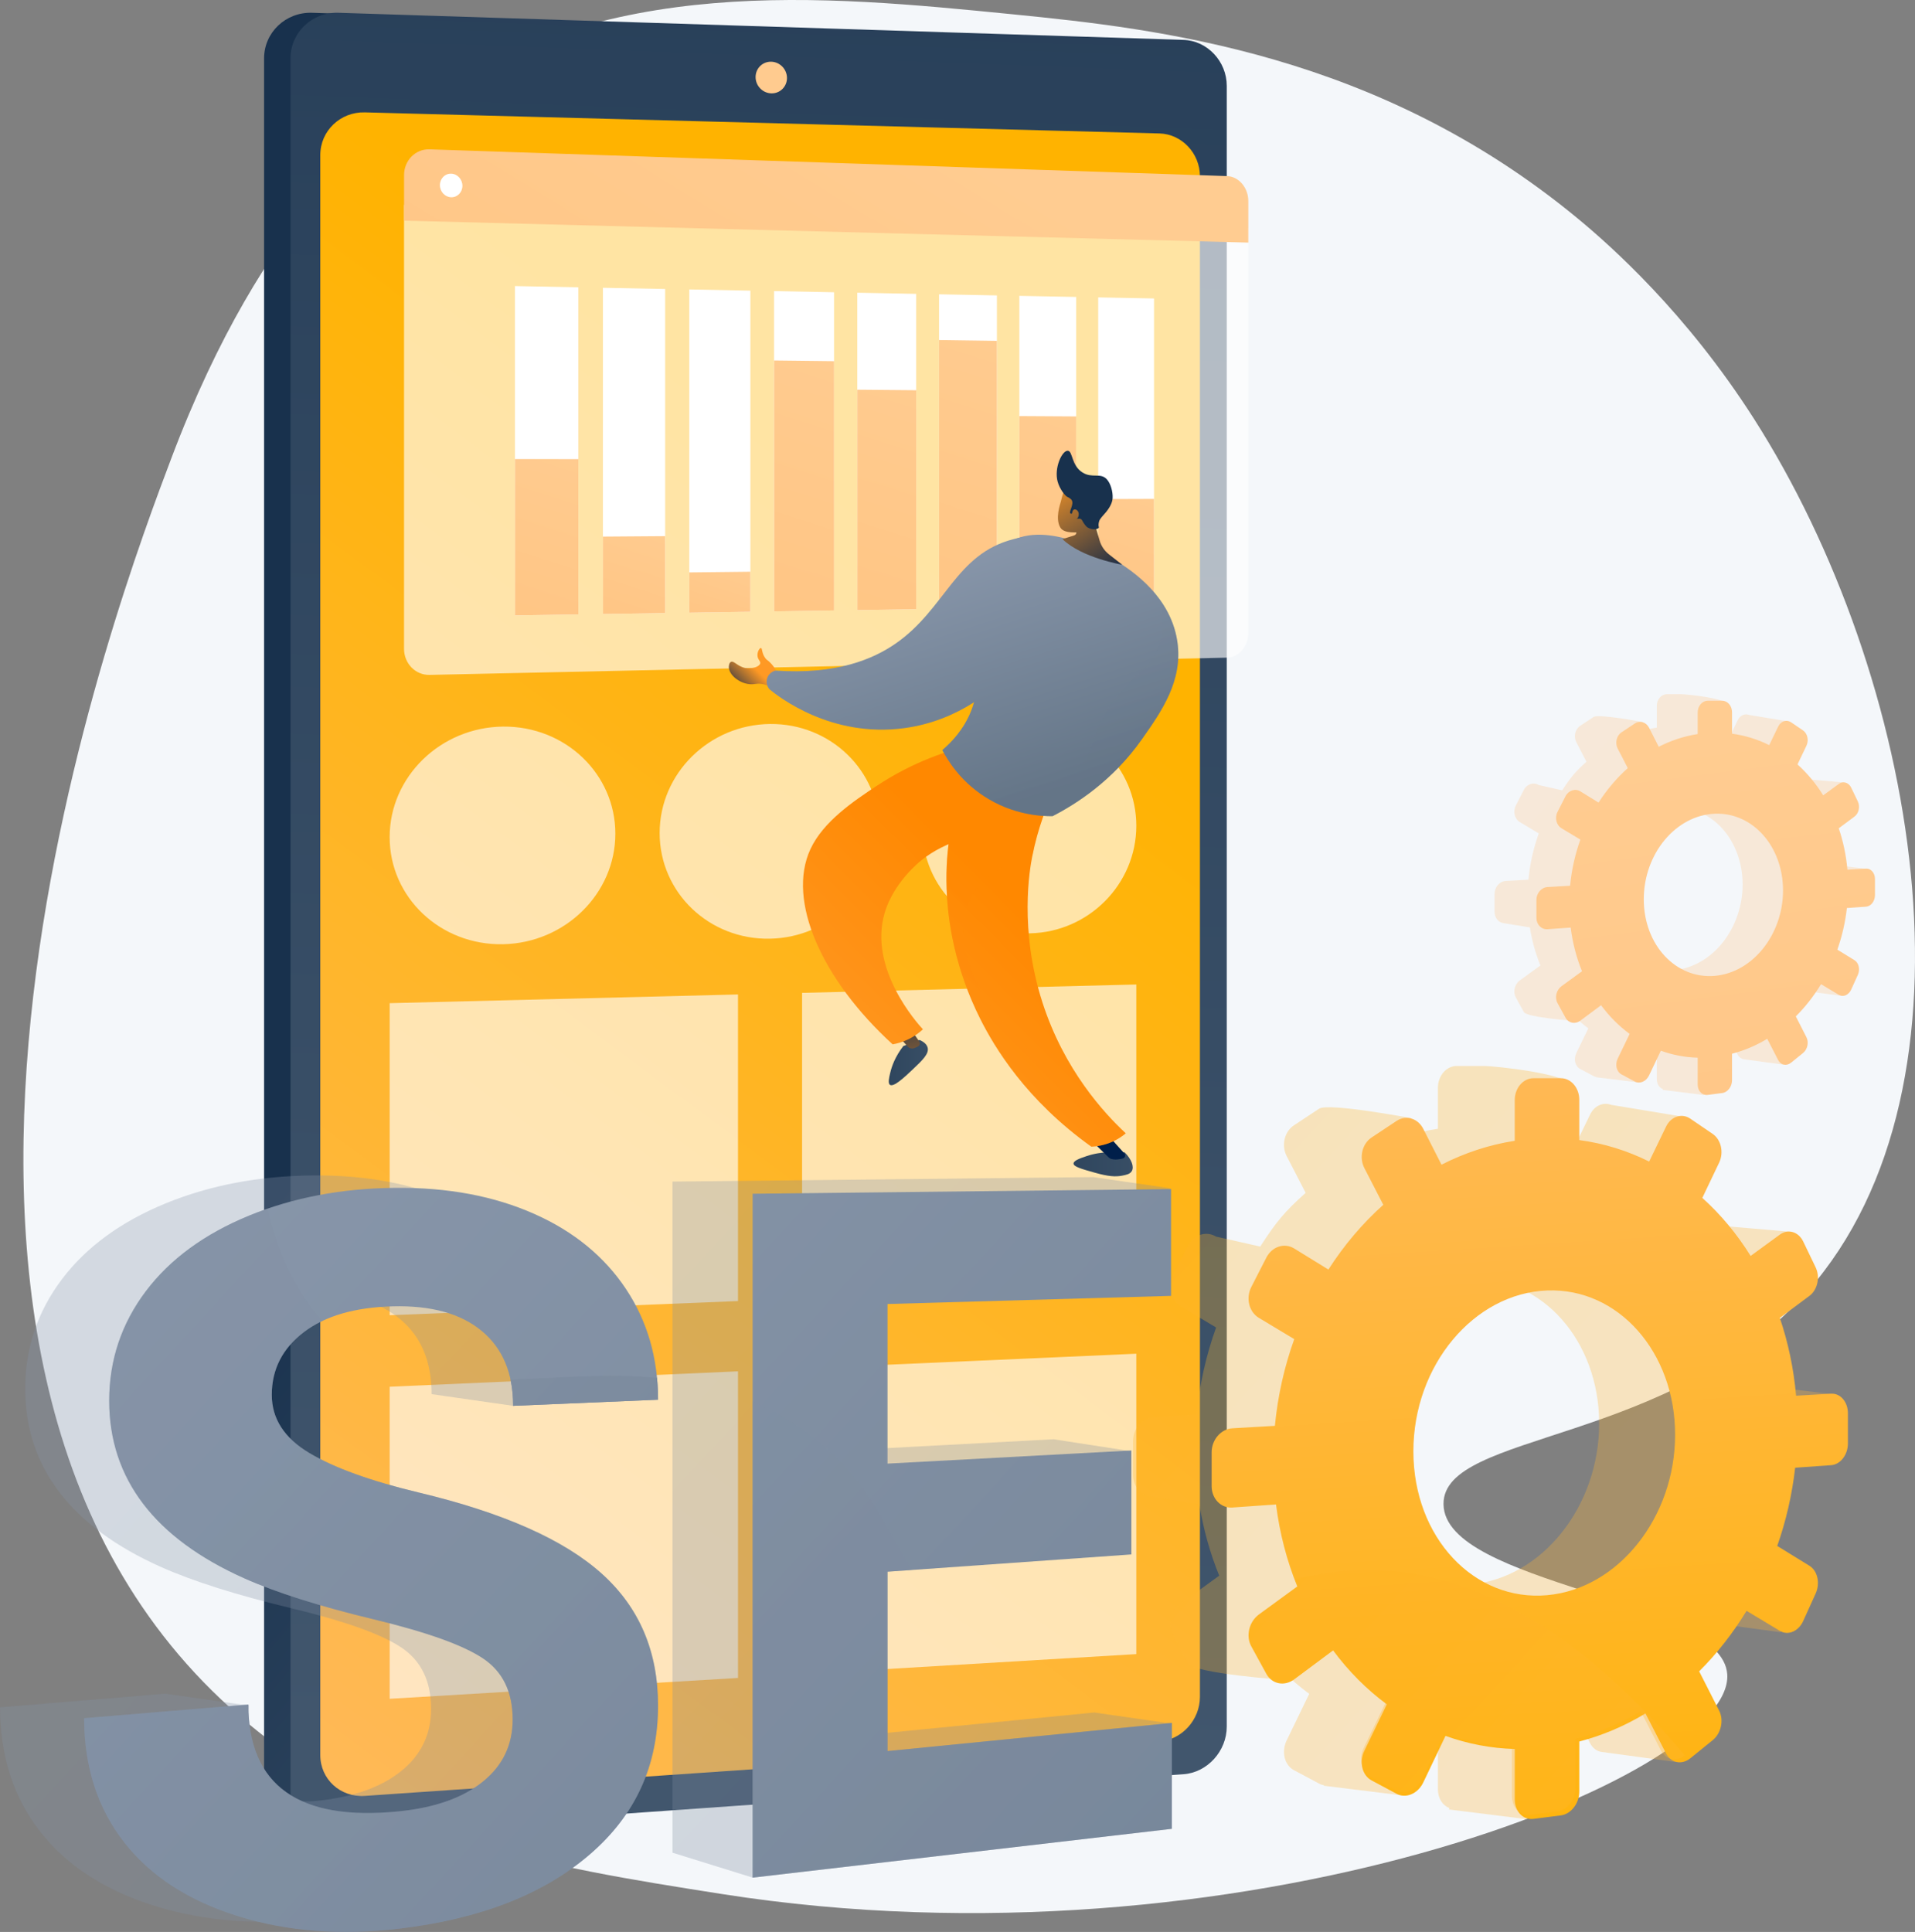
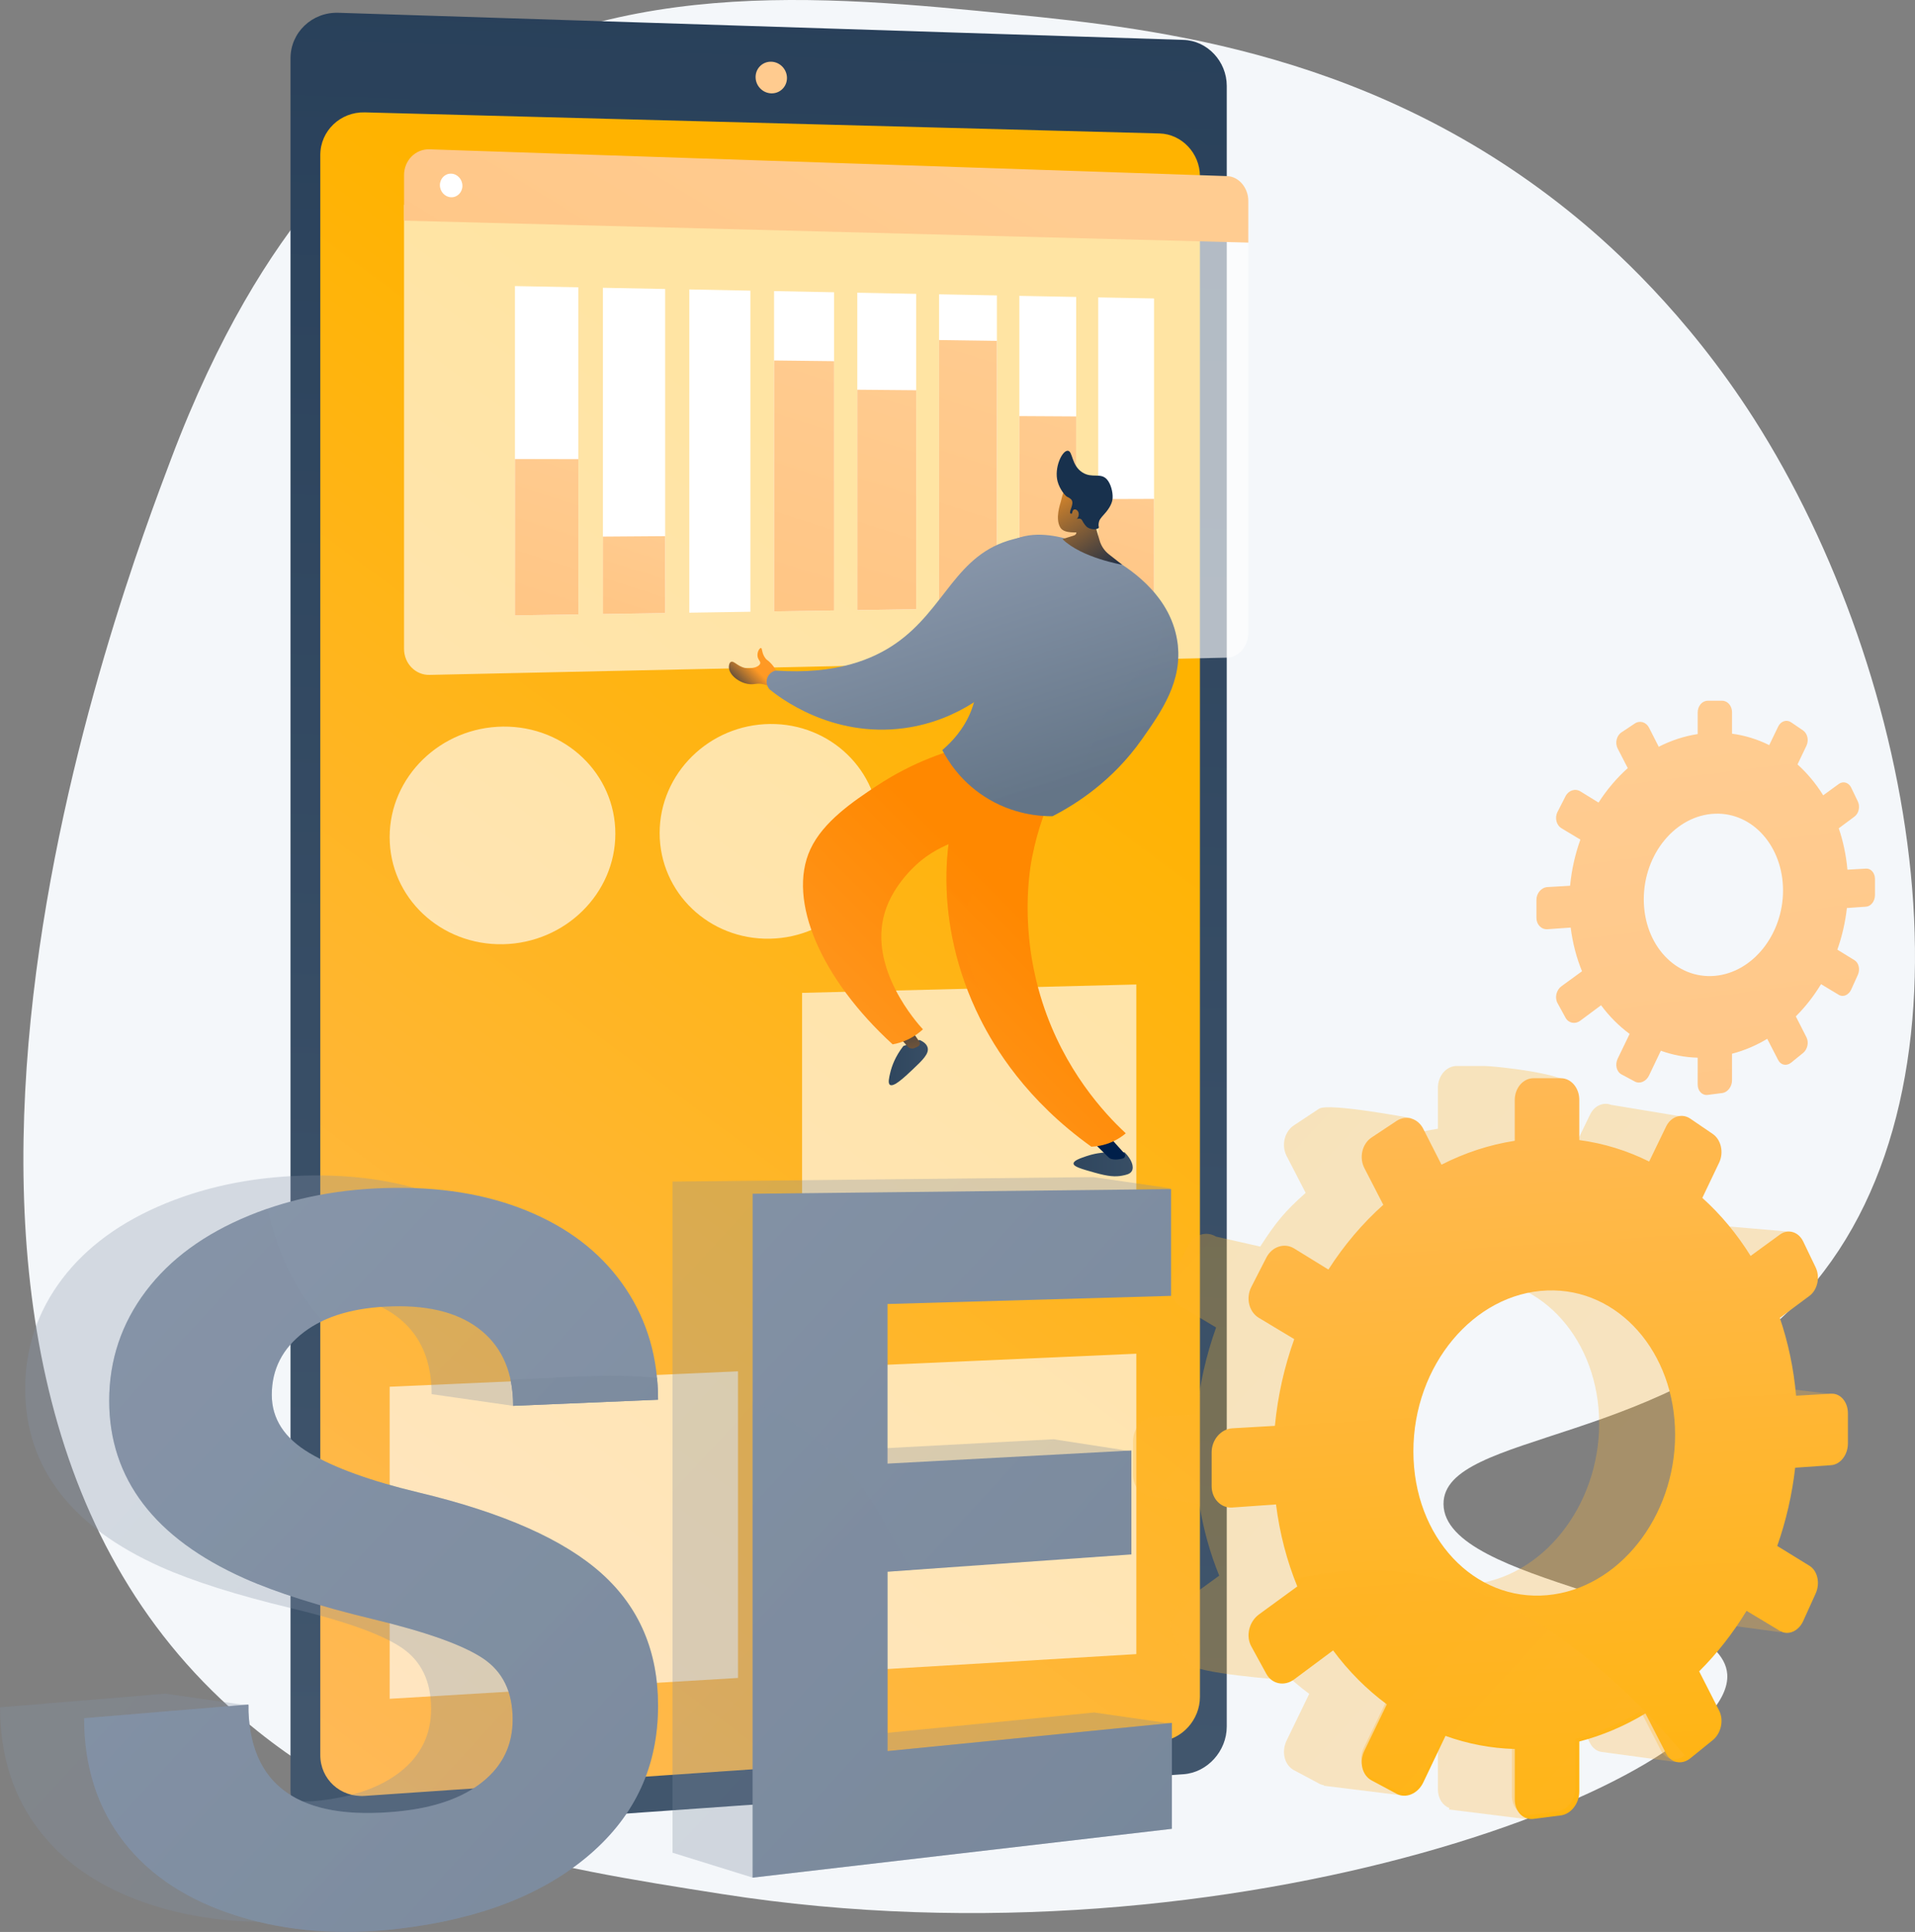
<svg xmlns="http://www.w3.org/2000/svg" xmlns:xlink="http://www.w3.org/1999/xlink" viewBox="0 0 1141.03 1151.04">
  <rect x="0" y="0" width="1141.03" height="1151.04" fill="#808080" stroke="none" />
  <defs>
    <style>
      .cls-1 {
        fill: url(#linear-gradient-2);
      }

      .cls-2, .cls-3 {
        fill: #fff;
      }

      .cls-4 {
        fill: url(#linear-gradient-17);
      }

      .cls-5 {
        fill: url(#linear-gradient-15);
      }

      .cls-6 {
        fill: url(#linear-gradient-18);
      }

      .cls-7 {
        fill: url(#linear-gradient-28);
      }

      .cls-8 {
        fill: url(#linear-gradient-36);
      }

      .cls-9 {
        fill: url(#linear-gradient-20);
      }

      .cls-10 {
        fill: url(#linear-gradient-6);
      }

      .cls-11 {
        isolation: isolate;
      }

      .cls-12, .cls-13, .cls-14, .cls-15, .cls-16, .cls-17, .cls-18, .cls-19 {
        mix-blend-mode: multiply;
        opacity: .3;
      }

      .cls-12, .cls-20 {
        fill: url(#linear-gradient-29);
      }

      .cls-21 {
        fill: url(#linear-gradient-35);
      }

      .cls-22, .cls-3 {
        opacity: .64;
      }

      .cls-23 {
        fill: url(#linear-gradient-32);
      }

      .cls-24 {
        fill: #18314d;
      }

      .cls-25 {
        fill: url(#linear-gradient-37);
      }

      .cls-26 {
        fill: url(#linear-gradient-16);
      }

      .cls-27 {
        fill: url(#linear-gradient-31);
      }

      .cls-13 {
        fill: url(#linear-gradient-4);
      }

      .cls-28 {
        fill: url(#linear-gradient-21);
      }

      .cls-29 {
        fill: url(#linear-gradient-25);
      }

      .cls-15 {
        fill: url(#linear-gradient-10);
      }

      .cls-30 {
        fill: url(#linear-gradient-5);
      }

      .cls-31 {
        fill: url(#linear-gradient-7);
      }

      .cls-16 {
        fill: url(#linear-gradient-34);
      }

      .cls-32 {
        fill: url(#linear-gradient-24);
      }

      .cls-33 {
        fill: #f4f7fa;
      }

      .cls-34 {
        fill: url(#linear-gradient-9);
      }

      .cls-35 {
        fill: url(#linear-gradient-22);
      }

      .cls-17 {
        fill: url(#linear-gradient-11);
      }

      .cls-36 {
        fill: url(#linear-gradient-3);
      }

      .cls-18 {
        fill: url(#linear-gradient-14);
      }

      .cls-37 {
        fill: url(#linear-gradient);
      }

      .cls-38 {
        fill: url(#linear-gradient-27);
      }

      .cls-39 {
        fill: url(#linear-gradient-33);
      }

      .cls-40 {
        fill: url(#linear-gradient-30);
      }

      .cls-41 {
        fill: url(#linear-gradient-23);
      }

      .cls-42 {
        fill: url(#linear-gradient-19);
      }

      .cls-43 {
        fill: #ffcb8f;
      }

      .cls-19 {
        fill: url(#linear-gradient-13);
      }

      .cls-44 {
        fill: url(#linear-gradient-8);
      }

      .cls-45 {
        fill: url(#linear-gradient-12);
      }

      .cls-46 {
        fill: url(#linear-gradient-26);
      }
    </style>
    <linearGradient id="linear-gradient" x1="822.44" y1="891.53" x2="350.77" y2="489.16" gradientUnits="userSpaceOnUse">
      <stop offset="0" stop-color="#41566d" />
      <stop offset="1" stop-color="#18314d" />
    </linearGradient>
    <linearGradient id="linear-gradient-2" x1="4.25" y1="-1104.02" x2="1761.6" y2="-1038.65" gradientTransform="translate(1537.09 1045.45) rotate(-90)" xlink:href="#linear-gradient" />
    <linearGradient id="linear-gradient-3" x1="598.49" y1="356.14" x2="7.22" y2="1151.14" gradientUnits="userSpaceOnUse">
      <stop offset="0" stop-color="#ffb300" />
      <stop offset="1" stop-color="#ffba6b" />
    </linearGradient>
    <linearGradient id="linear-gradient-4" x1="204.34" y1="230.44" x2="1605.03" y2="1524.48" xlink:href="#linear-gradient-3" />
    <linearGradient id="linear-gradient-5" x1="931.95" y1="1184.09" x2="888.06" y2="496.6" xlink:href="#linear-gradient-3" />
    <linearGradient id="linear-gradient-6" x1="-97.11" y1="674.03" x2="1327.27" y2="1989.96" gradientUnits="userSpaceOnUse">
      <stop offset="0" stop-color="#8a98ac" />
      <stop offset="1" stop-color="#647587" />
    </linearGradient>
    <linearGradient id="linear-gradient-7" x1="121.49" y1="510.76" x2="1370.11" y2="1664.3" xlink:href="#linear-gradient-6" />
    <linearGradient id="linear-gradient-8" x1="-46.79" y1="681.87" x2="1371.1" y2="1991.79" xlink:href="#linear-gradient-6" />
    <linearGradient id="linear-gradient-9" x1="156.81" y1="528.97" x2="1411.74" y2="1688.35" xlink:href="#linear-gradient-6" />
    <linearGradient id="linear-gradient-10" x1="457.59" y1="631.64" x2="1562.06" y2="1652.01" xlink:href="#linear-gradient-3" />
    <linearGradient id="linear-gradient-11" x1="-208.64" y1="609.33" x2="998.57" y2="1724.61" xlink:href="#linear-gradient-6" />
    <linearGradient id="linear-gradient-12" x1="-61.65" y1="450.22" x2="1145.56" y2="1565.51" xlink:href="#linear-gradient-6" />
    <linearGradient id="linear-gradient-13" x1="77.65" y1="614.65" x2="1332.58" y2="1774.03" xlink:href="#linear-gradient-6" />
    <linearGradient id="linear-gradient-14" x1="640.05" y1="198.31" x2="1385.35" y2="886.86" gradientUnits="userSpaceOnUse">
      <stop offset="0" stop-color="#ffcc91" />
      <stop offset="1" stop-color="#ffc380" />
    </linearGradient>
    <linearGradient id="linear-gradient-15" x1="1004.21" y1="440.8" x2="1054.48" y2="832.92" xlink:href="#linear-gradient-14" />
    <linearGradient id="linear-gradient-16" x1="531.28" y1="58.38" x2="319.76" y2="404.17" xlink:href="#linear-gradient-14" />
    <linearGradient id="linear-gradient-17" x1="346.84" y1="253.85" x2="296.58" y2="410.72" xlink:href="#linear-gradient-14" />
    <linearGradient id="linear-gradient-18" x1="389.5" y1="305.94" x2="361.65" y2="392.84" xlink:href="#linear-gradient-14" />
    <linearGradient id="linear-gradient-19" x1="436.16" y1="330.13" x2="418.92" y2="383.91" xlink:href="#linear-gradient-14" />
    <linearGradient id="linear-gradient-20" x1="511.31" y1="188.67" x2="434.63" y2="427.97" xlink:href="#linear-gradient-14" />
    <linearGradient id="linear-gradient-21" x1="556.92" y1="208.45" x2="488.97" y2="420.5" xlink:href="#linear-gradient-14" />
    <linearGradient id="linear-gradient-22" x1="611.03" y1="175.45" x2="529.48" y2="429.92" xlink:href="#linear-gradient-14" />
    <linearGradient id="linear-gradient-23" x1="649.33" y1="226.53" x2="589.75" y2="412.48" xlink:href="#linear-gradient-14" />
    <linearGradient id="linear-gradient-24" x1="685.99" y1="282.24" x2="650.31" y2="393.58" xlink:href="#linear-gradient-14" />
    <linearGradient id="linear-gradient-25" x1="1127.69" y1="693.69" x2="1162.94" y2="693.69" gradientTransform="translate(1802.61) rotate(-180) scale(1 -1)" gradientUnits="userSpaceOnUse">
      <stop offset="0" stop-color="#384e65" />
      <stop offset="1" stop-color="#2f465e" />
    </linearGradient>
    <linearGradient id="linear-gradient-26" x1="1249.74" y1="633.09" x2="1273.05" y2="633.09" xlink:href="#linear-gradient-25" />
    <linearGradient id="linear-gradient-27" x1="1144.9" y1="691.98" x2="1157.69" y2="718.48" gradientTransform="translate(1802.61) rotate(-180) scale(1 -1)" gradientUnits="userSpaceOnUse">
      <stop offset="0" stop-color="#001f4a" />
      <stop offset="1" stop-color="#ff9924" />
    </linearGradient>
    <linearGradient id="linear-gradient-28" x1="1268.02" y1="587.11" x2="1248.46" y2="674.24" xlink:href="#linear-gradient-27" />
    <linearGradient id="linear-gradient-29" x1="1262.99" y1="653.76" x2="1172.63" y2="563.4" gradientTransform="translate(1802.61) rotate(-180) scale(1 -1)" gradientUnits="userSpaceOnUse">
      <stop offset="0" stop-color="#ff961f" />
      <stop offset="1" stop-color="#f80" />
    </linearGradient>
    <linearGradient id="linear-gradient-30" x1="1322.82" y1="593.93" x2="1232.46" y2="503.57" xlink:href="#linear-gradient-29" />
    <linearGradient id="linear-gradient-31" x1="1204.27" y1="311.12" x2="1154.27" y2="465.34" gradientTransform="translate(1802.61) rotate(-180) scale(1 -1)" xlink:href="#linear-gradient-6" />
    <linearGradient id="linear-gradient-32" x1="1367.43" y1="414.36" x2="1351.94" y2="398.87" xlink:href="#linear-gradient-27" />
    <linearGradient id="linear-gradient-33" x1="1270.32" y1="332.53" x2="1220.32" y2="486.75" gradientTransform="translate(1802.61) rotate(-180) scale(1 -1)" xlink:href="#linear-gradient-6" />
    <linearGradient id="linear-gradient-34" x1="1202.04" y1="310.4" x2="1152.04" y2="464.61" gradientTransform="translate(1802.61) rotate(-180) scale(1 -1)" xlink:href="#linear-gradient-6" />
    <linearGradient id="linear-gradient-35" x1="1138.93" y1="350.01" x2="1179.09" y2="283.75" xlink:href="#linear-gradient-27" />
    <linearGradient id="linear-gradient-36" x1="1136.08" y1="348.29" x2="1176.24" y2="282.02" xlink:href="#linear-gradient-27" />
    <linearGradient id="linear-gradient-37" x1="1136.81" y1="348.73" x2="1176.97" y2="282.46" xlink:href="#linear-gradient-27" />
  </defs>
  <g class="cls-11">
    <g id="Layer_2" data-name="Layer 2">
      <g id="Layer_1-2" data-name="Layer 1">
        <g>
          <path class="cls-33" d="M1077.05,769.31c-81.4,92.36-217.25,83.25-216.95,126.79,.33,48.08,165.96,56.18,169.06,101.43,4.19,61.31-290.82,179.24-598.8,130.95-106.11-16.64-206.56-32.71-293.23-111-237.5-214.57-63.56-668.78-35.22-743.96C157.93,124.94,227.32,77.03,248.79,62.1,360.49-15.6,489.03-2.84,603.8,8.56c86.91,8.63,217.06,23.32,335.87,121.28,20.26,16.71,64.95,56.41,105.23,119.39,97.85,153.02,141.1,396.45,32.15,520.07Z" />
          <g>
            <g>
              <g>
-                 <path class="cls-37" d="M715.82,51.2v978.03c0,14.63-12.51,18.24-26.7,19.24l-495.55,44.22-7.64,.54c-15.7,1.11-28.58-10.61-28.58-26.05V34.77c0-15.44,12.88-27.66,28.58-27.15l10.37,.33,497.24,37.93c14.19,.44,22.29-9.3,22.29,5.33Z" />
                <path class="cls-1" d="M730.95,51.18v977.49c0,14.62-11.57,27.39-25.75,28.4l-503.56,35.56c-15.68,1.11-28.54-10.61-28.54-26.04V34.75c0-15.43,12.86-27.64,28.54-27.14l503.56,16.16c14.18,.46,25.75,12.79,25.75,27.4Z" />
                <path class="cls-36" d="M714.96,104.97V1011.03c0,13.66-10.83,25.57-24.09,26.48l-473.49,32.47c-14.58,1-26.54-9.94-26.54-24.3V92.37c0-14.37,11.96-25.81,26.54-25.42l473.49,12.56c13.26,.35,24.09,11.81,24.09,25.47Z" />
              </g>
              <path class="cls-43" d="M468.91,46.47c0,5.2-4.18,9.3-9.34,9.15-5.17-.15-9.36-4.49-9.36-9.7s4.19-9.31,9.36-9.15c5.16,.16,9.34,4.5,9.34,9.7Z" />
            </g>
-             <polygon class="cls-3" points="439.73 775.17 232.18 783.61 232.18 597.68 439.73 592.49 439.73 775.17" />
            <polygon class="cls-3" points="677.06 765.53 477.91 773.62 477.91 591.54 677.06 586.55 677.06 765.53" />
            <polygon class="cls-3" points="439.73 999.71 232.18 1012.13 232.18 826.21 439.73 817.03 439.73 999.71" />
            <polygon class="cls-3" points="677.06 985.51 477.91 997.42 477.91 815.34 677.06 806.53 677.06 985.51" />
            <g class="cls-22">
              <path class="cls-2" d="M366.65,496.71c0,35.6-29.84,65.08-66.86,65.85-37.25,.77-67.62-27.79-67.62-63.8s30.37-65.5,67.62-65.86c37.02-.36,66.86,28.21,66.86,63.81Z" />
              <path class="cls-2" d="M523.93,494.32c0,35.13-29.05,64.2-65.08,64.95-36.25,.75-65.81-27.44-65.81-62.96s29.56-64.61,65.81-64.96c36.03-.35,65.08,27.84,65.08,62.97Z" />
-               <path class="cls-2" d="M677.06,491.99c0,34.66-28.28,63.35-63.37,64.08-35.3,.73-64.07-27.09-64.07-62.14s28.77-63.74,64.07-64.09c35.08-.34,63.37,27.48,63.37,62.15Z" />
            </g>
          </g>
          <g>
            <g>
              <path class="cls-13" d="M1029.61,959.47l7.46-16.43c2.8-6.16,1.14-13.56-3.71-16.54l-19.32-11.87c5.23-14.83,8.89-30.51,10.74-46.73l21.56-1.51c5.56-.39,10.05-6.2,10.05-12.98v-18.03c0-6.78-4.49-12.02-10.05-11.7l-21,1.2c-1.45-16.35-4.78-31.94-9.74-46.49l17.76-13.17c.57-.42,1.09-.9,1.57-1.42l2.27,5.9,29.17-35.87-38.08-3.25c-1.67-2.16-3.92-3.46-6.3-3.75-2.12-.25-4.34,.3-6.34,1.75l-17.54,12.75c-8.16-13.1-17.91-24.79-28.95-34.69l1.32-2.76,26.81,5.48,3.4-44.38-40.71-6.72c-4.68-1.81-9.98,.48-12.55,5.79l-10.12,20.87c-13-6.46-2.23-13.27-17.01-15.24l15.46-22.76c0-7.09-45.28-11.82-51.39-11.82h-16.37c-6.2,0-11.24,5.83-11.24,13.02v24.37c-15.29,2.34-30.04,7.2-43.9,14.25l27.96-20.55s-49.26-9.33-54.86-5.63l-14.99,9.9c-5.67,3.75-7.62,11.94-4.34,18.29l11.34,21.94c-12.41,11.05-17.69,17.43-27.08,32.01l-26.34-5.95c-5.82-3.57-13.28-1.15-16.66,5.44l-9.02,17.58c-3.4,6.63-1.38,14.88,4.5,18.41l21.23,12.73c-5.89,16.35-9.86,33.76-11.59,51.82l-25.47,1.46c-6.86,.39-12.43,6.84-12.43,14.41v20.12c0,6.86,4.59,12.2,10.56,12.78h0s28.95,4.64,28.95,4.64c2.4,15.05,6.41,29.33,11.84,42.62l-23.08,16.77c-5.89,4.28-7.91,12.79-4.5,18.99l9.02,16.43c3.38,6.16,57.04,9.9,57.04,9.9l-17.04-23.89c9.32,12.52,20.16,23.36,32.19,32.22l-13.45,27.74c-3.28,6.76-1.33,14.71,4.34,17.74l14.99,8c.95,.51,1.94,.82,2.95,1l-.06,.28,46.76,5.76,4.57-35.29c5.44,.83,10.97,1.34,16.57,1.49v30.19c0,5.37,2.81,9.62,6.81,11.1l-.2,.88,46.33,5.78,.93-57.24c8.48-3.22,16.65-7.21,24.46-11.9l12.35,23.9c1.53,2.97,4.03,4.73,6.79,5.17h0s44.77,6.07,44.77,6.07l-15.33-42.2-6.19,1.9-10.2-20.01c10.73-10.65,20.28-22.82,28.4-36.13l19.98,11.98c4.9,2.94,11.15,.28,13.97-5.92Zm-153.42-15.46c-43.83,3.9-80.19-34.56-80.19-86s36.36-94.47,80.19-96.07c42.75-1.56,76.65,37.05,76.65,86.22s-33.89,92.04-76.65,95.85Zm187.21-98.77l30.33-14.36-30.33-3.68v18.04Zm-37.23,122.54l34.7,4.68,5.07-11.83-28.74-17.47-11.02,24.62Z" />
              <path class="cls-30" d="M1091.06,830.35l-20.88,1.21c-1.44-16.3-4.75-31.85-9.69-46.35l17.66-13.14c4.82-3.59,6.47-11.18,3.69-16.96l-7.42-15.44c-2.8-5.82-9.01-7.68-13.89-4.12l-17.44,12.72c-8.12-13.06-17.81-24.71-28.78-34.58l10.03-21.02c2.88-6.03,1.17-13.67-3.82-17.07l-13.36-9.11c-5.05-3.44-11.53-1.33-14.46,4.74l-10.06,20.81c-12.93-6.44-26.9-10.83-41.64-12.79v-24.03c0-7.09-4.91-12.84-11-12.83h-16.28c-6.16,.01-11.17,5.82-11.17,12.99v24.3c-15.2,2.34-29.86,7.2-43.65,14.23l-10.87-21.38c-3.2-6.28-10.29-8.4-15.87-4.71l-14.9,9.88c-5.64,3.74-7.57,11.91-4.31,18.24l11.27,21.87c-12.34,11.02-23.37,24.02-32.71,38.58l-20.4-12.56c-5.78-3.56-13.21-1.14-16.57,5.43l-8.97,17.53c-3.38,6.61-1.37,14.84,4.48,18.36l21.11,12.68c-5.85,16.31-9.81,33.66-11.53,51.67l-25.33,1.46c-6.82,.39-12.36,6.83-12.36,14.37v20.06c0,7.54,5.55,13.27,12.36,12.78l26-1.84c2.19,17.37,6.53,33.79,12.69,48.9l-22.94,16.73c-5.85,4.27-7.86,12.75-4.48,18.93l8.97,16.38c3.36,6.14,10.78,7.6,16.57,3.3l23.2-17.27c9.27,12.48,20.05,23.29,32.01,32.12l-13.37,27.66c-3.26,6.74-1.32,14.67,4.31,17.68l14.9,7.97c5.57,2.98,12.67-.05,15.87-6.74l13.26-27.77c13.09,4.73,26.93,7.42,41.27,7.81v30.1c0,7.17,5.01,12.34,11.17,11.55l16.28-2.08c6.08-.78,11-7.16,11-14.25v-29.77c13.9-3.61,27.12-9.3,39.42-16.71l12.28,23.83c2.93,5.69,9.41,6.97,14.46,2.88l13.36-10.82c4.99-4.05,6.7-11.9,3.82-17.56l-11.92-23.43c10.67-10.63,20.16-22.76,28.24-36.04l19.87,11.94c4.88,2.93,11.09,.28,13.89-5.9l7.42-16.39c2.78-6.14,1.13-13.52-3.69-16.49l-19.21-11.83c5.2-14.79,8.84-30.42,10.68-46.6l21.44-1.52c5.53-.39,9.99-6.19,9.99-12.95v-17.98c0-6.76-4.47-11.98-9.99-11.66Zm-169.18,120.05c-43.58,3.91-79.73-34.42-79.73-85.72s36.15-94.21,79.73-95.83c42.51-1.58,76.21,36.91,76.21,85.94s-33.7,91.79-76.21,95.6Z" />
            </g>
            <g class="cls-14">
              <path class="cls-10" d="M256.87,1018.09c0-16.49-5.93-28.67-17.83-36.58-11.98-7.95-33.72-15.72-65.53-23.36-32.31-7.76-58.26-15.95-77.59-24.55-53.59-23.92-80.9-59.45-80.9-106.14,0-24.27,7.35-46.12,22-65.46,14.54-19.2,35.25-34.25,61.94-45.15,26.36-10.76,55.55-16.24,87.46-16.53,31.62-.29,59.38,4.95,83.44,15.62,23.77,10.55,42.04,25.52,54.96,44.91,12.83,19.27-18.71,51.87-18.71,76.8l-48.93-7.02c0-19.4-6.22-34.28-18.73-44.68-12.58-10.47-30.39-15.42-53.56-14.81-22.61,.6-40.36,5.7-53.11,15.36-12.83,9.71-19.28,22.23-19.28,37.51,0,14.27,7.55,25.89,22.58,34.81,14.92,8.86,36.68,16.69,65.08,23.49,51.28,12.21,87.85,28.49,110.45,48.92,22.35,20.2,33.43,46.35,33.43,78.62,0,35.88-13.55,65.44-40.93,88.91-27.76,23.8-65.75,38.63-114.54,44.35-34.57,4.05-66.56,1.63-95.84-7.4-29.7-9.16-52.63-23.87-68.57-44.14-16.07-20.43-24.14-45.25-24.14-74.35l98.47-8.14,49.79,7.09s-10.73,61.9,40.29,56.8c21.71-2.17,38.5-8.1,50.48-17.77,11.91-9.61,17.83-21.96,17.83-37.09Z" />
              <path class="cls-31" d="M674.18,864.64l-192.63,65.21v107.19l170.41-16.75,46.63,6.73-250.24,91.61-47.65-14.8v-399.85l250.77-2.67,46.24,6.72-216.17,61.88v95.37l146.17-7.78,46.46,7.16Z" />
            </g>
            <g>
              <path class="cls-44" d="M305.46,1024.48c0-16.44-5.89-28.58-17.73-36.46-11.91-7.92-33.52-15.66-65.14-23.26-32.12-7.72-57.91-15.88-77.12-24.44-53.27-23.82-80.41-59.24-80.41-105.79,0-24.19,7.31-45.98,21.86-65.27,14.45-19.15,35.03-34.17,61.57-45.04,26.2-10.74,55.22-16.22,86.93-16.52,31.43-.3,59.02,4.91,82.94,15.54,23.63,10.51,41.79,25.43,54.63,44.75,12.75,19.21,19.1,41.16,19.1,65.95l-86.34,3.65c0-19.34-6.19-34.18-18.62-44.54-12.51-10.43-30.21-15.36-53.24-14.74-22.48,.61-40.11,5.7-52.79,15.33-12.76,9.69-19.16,22.17-19.16,37.4,0,14.23,7.51,25.81,22.44,34.69,14.83,8.82,36.46,16.63,64.69,23.39,50.98,12.15,87.32,28.37,109.79,48.73,22.21,20.13,33.23,46.19,33.23,78.37,0,35.77-13.47,65.25-40.69,88.66-27.6,23.74-65.36,38.54-113.86,44.26-34.36,4.05-66.16,1.65-95.26-7.34-29.52-9.12-52.31-23.77-68.16-43.98-15.97-20.36-23.99-45.1-23.99-74.12l97.88-8.15c0,48.45,30.28,69.63,89.54,63.66,21.58-2.17,38.27-8.09,50.18-17.73,11.84-9.58,17.73-21.9,17.73-36.99Z" />
              <path class="cls-34" d="M674.13,926.12l-145.31,10.29v106.87l169.41-16.77v63.09l-249.78,29.08v-407.46l249.3-2.77v63.62l-168.93,4.85v95.09l145.31-7.82v61.93Z" />
            </g>
            <g>
              <path class="cls-15" d="M819.47,935.42c-17.03-.44-32.83,1.78-47.77,5.48,.52,1.36,1.03,2.72,1.57,4.05l-22.6,16.48c-5.76,4.2-7.74,12.56-4.41,18.65l8.83,16.13c3.31,6.04,10.62,7.49,16.32,3.25l22.85-17.01c9.13,12.29,19.74,22.94,31.52,31.63l-13.17,27.24c-3.21,6.64-1.3,14.45,4.25,17.41l14.68,7.85c5.49,2.93,12.48-.05,15.62-6.64l13.05-27.34c12.89,4.66,26.53,7.31,40.64,7.69v29.65c0,7.06,4.93,12.15,11,11.38l16.03-2.05c5.99-.77,10.83-7.05,10.83-14.03v-29.32c13.69-3.56,26.71-9.16,38.83-16.46l12.09,23.46c2.88,5.6,9.25,6.86,14.22,2.86-74.13-87.19-137.17-109.11-184.39-110.35Z" />
              <path class="cls-17" d="M148.49,724.21c-26.53,10.88-47.12,25.9-61.57,45.04-14.55,19.28-21.86,41.07-21.86,65.27,0,46.55,27.14,81.96,80.41,105.79,19.21,8.56,45,16.72,77.12,24.44,31.63,7.61,53.23,15.34,65.14,23.26,11.84,7.88,17.73,20.02,17.73,36.46,0,15.09-5.89,27.41-17.73,36.99-11.91,9.64-28.6,15.56-50.18,17.73-59.26,5.97-89.54-15.21-89.54-63.66l-97.88,8.15c0,29.01,8.02,53.76,23.99,74.12,15.84,20.21,38.64,34.86,68.16,43.98,29.1,8.99,60.9,11.39,95.26,7.34,48.5-5.72,86.26-20.52,113.86-44.26,27.22-23.41,40.69-52.89,40.69-88.66,0-32.18-11.01-58.24-33.23-78.37-22.46-20.35-58.81-36.58-109.79-48.73-28.23-6.76-49.86-14.57-64.69-23.39-14.94-8.89-22.44-20.46-22.44-34.69,0-15.23,6.41-27.71,19.16-37.4,3.36-2.55,7.08-4.78,11.14-6.7-13.29-14.33-25.55-35.27-32.88-66.81-3.68,1.27-7.31,2.63-10.88,4.09Z" />
              <path class="cls-45" d="M304.19,821.99c1.03,4.83,1.56,10.02,1.56,15.6l86.34-3.65c0-4.43-.21-8.77-.62-13.02-29.93-2.81-59.37,.11-87.29,1.06Z" />
              <path class="cls-19" d="M478.46,851.88c-9.96-6.99-19.97-12.52-30.01-16.88v283.68l249.78-29.08v-63.09l-169.41,16.77v-106.87l14.61-1.03c-16.31-24.19-24.17-54.84-64.97-83.49Z" />
            </g>
          </g>
          <g>
-             <path class="cls-18" d="M1079.17,586.22l3.97-8.74c1.49-3.28,.61-7.21-1.98-8.8l-10.28-6.32c2.78-7.89,4.73-16.23,5.72-24.86l11.47-.8c2.96-.21,5.35-3.3,5.35-6.91v-9.59c0-3.61-2.39-6.39-5.35-6.23l-11.17,.64c-.77-8.7-2.54-17-5.19-24.73l9.45-7.01c.3-.22,.58-.48,.83-.76l1.21,3.14,15.52-19.08-20.26-1.73c-.89-1.15-2.08-1.84-3.35-1.99-1.13-.13-2.31,.16-3.38,.93l-9.33,6.78c-4.34-6.97-9.53-13.19-15.4-18.46l.7-1.47,14.27,2.91,1.81-23.62-21.66-3.58c-2.49-.96-5.31,.26-6.68,3.08l-5.38,11.1c-6.92-3.44-1.19-7.06-9.05-8.11l8.22-12.11c0-3.77-24.09-6.29-27.35-6.29h-8.71c-3.3,0-5.98,3.1-5.98,6.93v12.97c-8.14,1.24-15.98,3.83-23.36,7.58l14.88-10.93s-26.21-4.96-29.19-2.99l-7.98,5.27c-3.02,1.99-4.05,6.35-2.31,9.73l6.03,11.67c-6.6,5.88-9.41,9.27-14.41,17.04l-14.01-3.16c-3.1-1.9-7.07-.61-8.87,2.89l-4.8,9.35c-1.81,3.53-.74,7.92,2.4,9.8l11.3,6.77c-3.13,8.7-5.25,17.96-6.17,27.57l-13.55,.78c-3.65,.21-6.62,3.64-6.62,7.67v10.71c0,3.65,2.44,6.49,5.62,6.8h0s15.4,2.47,15.4,2.47c1.28,8.01,3.41,15.61,6.3,22.68l-12.28,8.92c-3.13,2.28-4.21,6.8-2.4,10.1l4.8,8.74c1.8,3.28,30.35,5.27,30.35,5.27l-9.06-12.71c4.96,6.66,10.73,12.43,17.13,17.15l-7.16,14.76c-1.74,3.6-.71,7.83,2.31,9.44l7.98,4.25c.5,.27,1.03,.44,1.57,.53l-.03,.15,24.88,3.07,2.43-18.78c2.89,.44,5.84,.72,8.82,.8v16.06c0,2.86,1.49,5.12,3.62,5.91l-.11,.47,24.65,3.08,.49-30.46c4.51-1.71,8.86-3.84,13.01-6.33l6.57,12.72c.82,1.58,2.15,2.52,3.61,2.75h0s23.82,3.23,23.82,3.23l-8.16-22.45-3.29,1.01-5.43-10.65c5.71-5.67,10.79-12.14,15.11-19.22l10.63,6.37c2.61,1.56,5.94,.15,7.43-3.15Zm-81.63-8.23c-23.32,2.08-42.67-18.39-42.67-45.76s19.34-50.27,42.67-51.12c22.75-.83,40.78,19.72,40.78,45.88s-18.03,48.97-40.78,51Zm99.61-52.55l16.14-7.64-16.14-1.96v9.6Zm-19.81,65.2l18.46,2.49,2.7-6.3-15.29-9.3-5.86,13.1Z" />
            <path class="cls-5" d="M1111.87,517.52l-11.11,.64c-.77-8.68-2.53-16.95-5.16-24.66l9.39-6.99c2.57-1.91,3.44-5.95,1.97-9.03l-3.95-8.21c-1.49-3.1-4.8-4.08-7.39-2.19l-9.28,6.77c-4.32-6.95-9.48-13.15-15.32-18.4l5.34-11.18c1.53-3.21,.62-7.27-2.03-9.08l-7.11-4.85c-2.69-1.83-6.13-.71-7.7,2.52l-5.35,11.08c-6.88-3.43-14.31-5.76-22.16-6.81v-12.79c0-3.77-2.61-6.83-5.85-6.83h-8.66c-3.28,0-5.94,3.1-5.94,6.91v12.93c-8.09,1.24-15.89,3.83-23.22,7.57l-5.79-11.38c-1.7-3.34-5.48-4.47-8.44-2.5l-7.93,5.26c-3,1.99-4.03,6.34-2.29,9.7l6,11.64c-6.56,5.87-12.43,12.78-17.41,20.53l-10.85-6.68c-3.08-1.89-7.03-.61-8.82,2.89l-4.77,9.33c-1.8,3.52-.73,7.9,2.38,9.77l11.23,6.75c-3.11,8.68-5.22,17.91-6.13,27.5l-13.48,.78c-3.63,.21-6.58,3.63-6.58,7.65v10.67c0,4.01,2.95,7.06,6.58,6.8l13.83-.98c1.17,9.24,3.47,17.98,6.75,26.02l-12.21,8.9c-3.11,2.27-4.18,6.79-2.38,10.07l4.77,8.71c1.79,3.27,5.74,4.05,8.82,1.76l12.35-9.19c4.93,6.64,10.67,12.39,17.03,17.09l-7.11,14.72c-1.73,3.59-.7,7.81,2.29,9.41l7.93,4.24c2.96,1.58,6.74-.03,8.44-3.59l7.05-14.77c6.96,2.52,14.33,3.95,21.96,4.15v16.02c0,3.82,2.67,6.57,5.94,6.15l8.66-1.11c3.24-.41,5.85-3.81,5.85-7.58v-15.84c7.4-1.92,14.43-4.95,20.98-8.89l6.53,12.68c1.56,3.03,5.01,3.71,7.7,1.53l7.11-5.76c2.66-2.15,3.57-6.33,2.03-9.35l-6.34-12.47c5.68-5.65,10.73-12.11,15.03-19.18l10.57,6.35c2.59,1.56,5.9,.15,7.39-3.14l3.95-8.72c1.48-3.27,.6-7.19-1.97-8.77l-10.22-6.29c2.77-7.87,4.71-16.19,5.68-24.8l11.41-.81c2.94-.21,5.32-3.29,5.32-6.89v-9.57c0-3.6-2.38-6.38-5.32-6.21Zm-90.02,63.88c-23.19,2.08-42.42-18.32-42.42-45.61s19.23-50.13,42.42-50.99c22.62-.84,40.55,19.64,40.55,45.73s-17.93,48.84-40.55,50.87Z" />
          </g>
          <g>
            <g>
              <path class="cls-3" d="M240.74,122.03V386.53c0,8.78,6.81,15.75,15.19,15.57l475.16-10.27c7.01-.15,12.69-6.76,12.69-14.77V135.95l-503.04-13.92Z" />
              <path class="cls-26" d="M731.1,104.92l-475.16-15.95c-8.38-.28-15.19,6.61-15.19,15.39v27.1l503.04,13.08v-24.71c0-8.01-5.67-14.68-12.69-14.92Z" />
              <path class="cls-2" d="M275.52,110.7c0,3.88-3,6.94-6.7,6.83-3.7-.11-6.71-3.34-6.71-7.23s3.01-6.95,6.71-6.83c3.7,.11,6.7,3.35,6.7,7.23Z" />
            </g>
            <g>
              <polygon class="cls-2" points="344.61 366.07 306.83 366.65 306.83 170.44 344.61 171.17 344.61 366.07" />
              <polygon class="cls-4" points="344.61 366.07 306.83 366.65 306.83 273.5 344.61 273.54 344.61 366.07" />
              <polygon class="cls-2" points="396.33 365.27 359.25 365.84 359.25 171.46 396.33 172.18 396.33 365.27" />
              <polygon class="cls-6" points="396.33 365.27 359.25 365.84 359.25 319.7 396.33 319.43 396.33 365.27" />
              <polygon class="cls-2" points="447.11 364.48 410.71 365.04 410.71 172.45 447.11 173.16 447.11 364.48" />
-               <polygon class="cls-42" points="447.11 364.48 410.71 365.04 410.71 341.04 447.11 340.63 447.11 364.48" />
              <polygon class="cls-2" points="496.96 363.71 461.22 364.26 461.22 173.43 496.96 174.13 496.96 363.71" />
              <polygon class="cls-9" points="496.96 363.71 461.22 364.26 461.22 214.77 496.96 215.19 496.96 363.71" />
              <polygon class="cls-2" points="545.91 362.95 510.81 363.49 510.81 174.39 545.91 175.08 545.91 362.95" />
              <polygon class="cls-28" points="545.91 362.95 510.81 363.49 510.81 232.19 545.91 232.5 545.91 362.95" />
              <polygon class="cls-2" points="593.99 362.2 559.52 362.74 559.52 175.34 593.99 176.01 593.99 362.2" />
              <polygon class="cls-35" points="593.99 362.2 559.52 362.74 559.52 202.59 593.99 203.08 593.99 362.2" />
              <polygon class="cls-2" points="641.22 361.47 607.36 361.99 607.36 176.27 641.22 176.92 641.22 361.47" />
              <polygon class="cls-41" points="641.22 361.47 607.36 361.99 607.36 247.91 641.22 248.11 641.22 361.47" />
              <polygon class="cls-2" points="687.62 360.75 654.35 361.27 654.35 177.18 687.62 177.82 687.62 360.75" />
              <polygon class="cls-32" points="687.62 360.75 654.35 361.27 654.35 297.35 687.62 297.24 687.62 360.75" />
            </g>
          </g>
          <g>
            <path class="cls-29" d="M670.12,686.55c4.09,4.13,5.75,8.56,4.26,11.16-1.03,1.79-3.3,2.26-5.79,2.74-3.93,.75-8.02,.55-16.44-1.83-7.86-2.22-12.48-3.52-12.49-5.41,0-1.77,4.04-3.14,7.59-4.35,5.01-1.7,9.42-2.19,12.44-2.31h10.43Z" />
            <path class="cls-46" d="M547.88,619.59c1.84,.8,4.21,2.2,4.83,4.52,.99,3.66-2.92,7.44-9.18,13.34-4.7,4.42-11.04,10.4-13.25,8.89-1.35-.92-.55-4.24,.19-7.33,.9-3.72,2.87-9.47,7.77-15.78l9.62-3.63Z" />
            <path class="cls-38" d="M661.15,677.45l8.81,9.76c.9,1,.45,2.61-.85,2.98-1.93,.54-4.62,.97-7.08,.28-.54-.15-1.02-.48-1.42-.87l-8.79-8.58,9.34-3.56Z" />
            <path class="cls-7" d="M543,613.7l4.75,6.84c.67,.97,.35,2.3-.68,2.87-.68,.38-1.5,.78-2.35,1.08-1.38,.5-2.92,.13-3.9-.97l-5.15-5.8,7.33-4.03Z" />
            <path class="cls-20" d="M628.26,470.41c-4.51,9.43-9.95,23.04-13.25,40.06-1.39,7.16-7.88,43.21,6.08,86.65,12.99,40.43,36.92,66.17,49.65,78.1-1.8,1.52-4.3,3.32-7.53,4.82-5.17,2.41-9.9,2.99-12.93,3.12-38.88-27.75-57.73-59.2-66.29-76.31-28.87-57.73-21.63-114.41-9.01-138.38,4.14-7.87,8.83-12.13,14.13-14.03,17.02-6.09,36.75,13.52,39.16,15.96Z" />
            <path class="cls-12" d="M574.97,468.48c4.14-7.87,8.83-12.13,14.13-14.03,17.02-6.09,36.75,13.52,39.16,15.96-4.45,9.3-9.79,22.67-13.1,39.36-11.89,2.8-28.5,9.43-36.59,25.1-13.1,25.35,5.73,55.74,9.64,62.05,8.6,13.88,13.81,12.58,26.51,32.53,9.59,15.07,10.32,21.63,18.67,28.92,9.82,8.56,22.08,11.07,31.97,11.62,1.94,1.97,3.75,3.73,5.38,5.25-1.8,1.52-4.3,3.32-7.53,4.82-5.17,2.41-9.9,2.99-12.93,3.12-38.88-27.75-57.73-59.2-66.29-76.31-28.87-57.73-21.63-114.41-9.01-138.38Z" />
            <path class="cls-40" d="M606.27,468.31c-2.09,4.25-5.73,10.59-11.75,16.87-15.26,15.91-29.53,14.41-45.69,27.51-1.99,1.62-16.31,13.49-21.6,30.81-10.18,33.35,19.4,66.23,22.68,69.77-1.9,1.76-4.78,4.04-8.7,5.94-3.61,1.74-6.9,2.58-9.34,3.01-42.41-38.75-63.14-85.71-49.02-116.23,7.7-16.64,25.92-28.75,39.38-37.69,22.01-14.61,43.01-21.25,56.69-24.49,9.12,8.16,18.23,16.33,27.34,24.49Z" />
            <path class="cls-27" d="M580.97,379.85c-.64,18.75,3.71,28.48-2.38,43.78-4.38,11-11.62,18.56-17.13,23.25,3.13,6.01,10.42,18,24.66,27.37,17.2,11.32,34.31,12.08,41.03,12.02,14.23-7.32,35.82-21.12,53.14-45.7,11.74-16.66,24.64-34.95,21.23-58.26-4.33-29.62-31.78-45.44-39.56-49.93-5.12-2.95-40.49-23.35-62.11-8.36-17.38,12.05-18.4,41.8-18.88,55.82Z" />
            <path class="cls-23" d="M462.75,401.14c-.57-3.03-2.73-5.23-3.97-6.48-1.44-1.45-1.73-1.22-2.67-2.41-2.36-2.99-1.79-6.07-2.7-6.17-.79-.09-2.17,2.13-2.08,4.43,.11,2.57,1.98,3.33,1.63,4.76-.5,2-4.95,3.46-8.89,2.71-4.57-.86-6.8-4.55-8.58-3.61-1.3,.68-1.21,3.1-1.2,3.31,.2,4.55,6.27,9.32,12.2,9.94,3.41,.36,4.69-.88,8.73,.15,2.68,.68,3.62,1.61,4.97,1.05,2.21-.91,3.1-4.78,2.56-7.68Z" />
            <path class="cls-39" d="M462.1,399.53c36.52,2.53,58.33-6.97,71.48-16.06,29.83-20.63,35.68-53.43,70.28-62.25,6.31-1.61,17.3-4.41,23.29,1.2,12.46,11.67-2.23,54.43-28.11,80.72-5.71,5.8-26.31,26.11-60.29,30.69-43.55,5.88-74.8-18.7-80.19-23.09-1.71-1.92-2.23-4.62-1.34-6.98,1.25-3.32,4.6-4.17,4.87-4.24Z" />
            <path class="cls-16" d="M642.82,456.96c10.28-9.74,5.42-15.78,18.07-35.34,12.89-19.93,22.17-20.3,28.11-33.73,3.07-6.95,4.97-16.93,1.58-31.27,5.21,7.02,9.45,15.53,10.94,25.7,3.41,23.31-9.48,41.61-21.23,58.26-17.33,24.57-38.91,38.37-53.14,45.7-6.72,.06-23.83-.7-41.03-12.02-6.38-4.2-11.36-8.92-15.2-13.4,5.25,2.89,11.4,5.42,18.48,6.95,3.43,.74,34.57,7.01,53.41-10.84Z" />
            <path class="cls-21" d="M652.25,312.1l2.98,10.05c.95,3.22,2.88,6.05,5.52,8.12l7.89,6.18s-24.08-4.04-35.59-15.26l7.03-2.22c.74-.23,1.24-.92,1.24-1.69v-7.39l10.93,2.21Z" />
            <g>
              <path class="cls-8" d="M643.59,317.18c-1.15-.25-9.46,1.11-11.82-2.89-3.21-5.42-.02-14.09,.31-15.43,1.35-5.6,1.85-6.46,2.89-7.64l1.47-1.56s.09-.07,.19-.13c1.02-.7,4.84-1.85,5.67-1.89,2.63-.13,7.99,9.31,11.06,23.87,.25,.52,.5,1.04,.74,1.57,.64,1.38-10.43,4.62-10.51,4.09Z" />
              <path class="cls-24" d="M630.19,286.97c1.2,4.44,4.56,8.63,5.83,9.11,.16,.06,1.1,.47,2.08,1.33,.13,.12,.26,.26,.39,.46,1.72,2.54-1.86,7.03-.66,8.05,.87,.74,3.57-1.28,4.14-.59,.54,.65-1.57,2.85-.95,3.64,.47,.59,1.85-.43,3.1,.33,.62,.38,.59,.82,1.52,2.25,.53,.8,1.19,1.66,1.65,2.11,2.23,2.2,6.84,1.99,7.4,.73,.16-.35-.11-.54-.13-1.59,0,0-.02-.96,.33-2.18,.5-1.74,2.39-3.39,4.16-5.55,3.28-4.01,3.72-6.79,3.83-7.72,.04-.33,.05-.58,.06-.75,.18-3.56-1.1-8.38-3.36-10.94-3.79-4.3-8.73-.46-14.6-4.16-6.77-4.27-5.7-12.85-8.79-12.95-3.4-.11-8.23,10.22-6.01,18.43Z" />
              <path class="cls-25" d="M639.15,304.45c.69-1.79,2.98-.89,3.51,1.04,.53,1.93-.81,4.45-2.74,4.55-1.92,.1-1.7-3.19-.77-5.6Z" />
            </g>
          </g>
        </g>
      </g>
    </g>
  </g>
</svg>